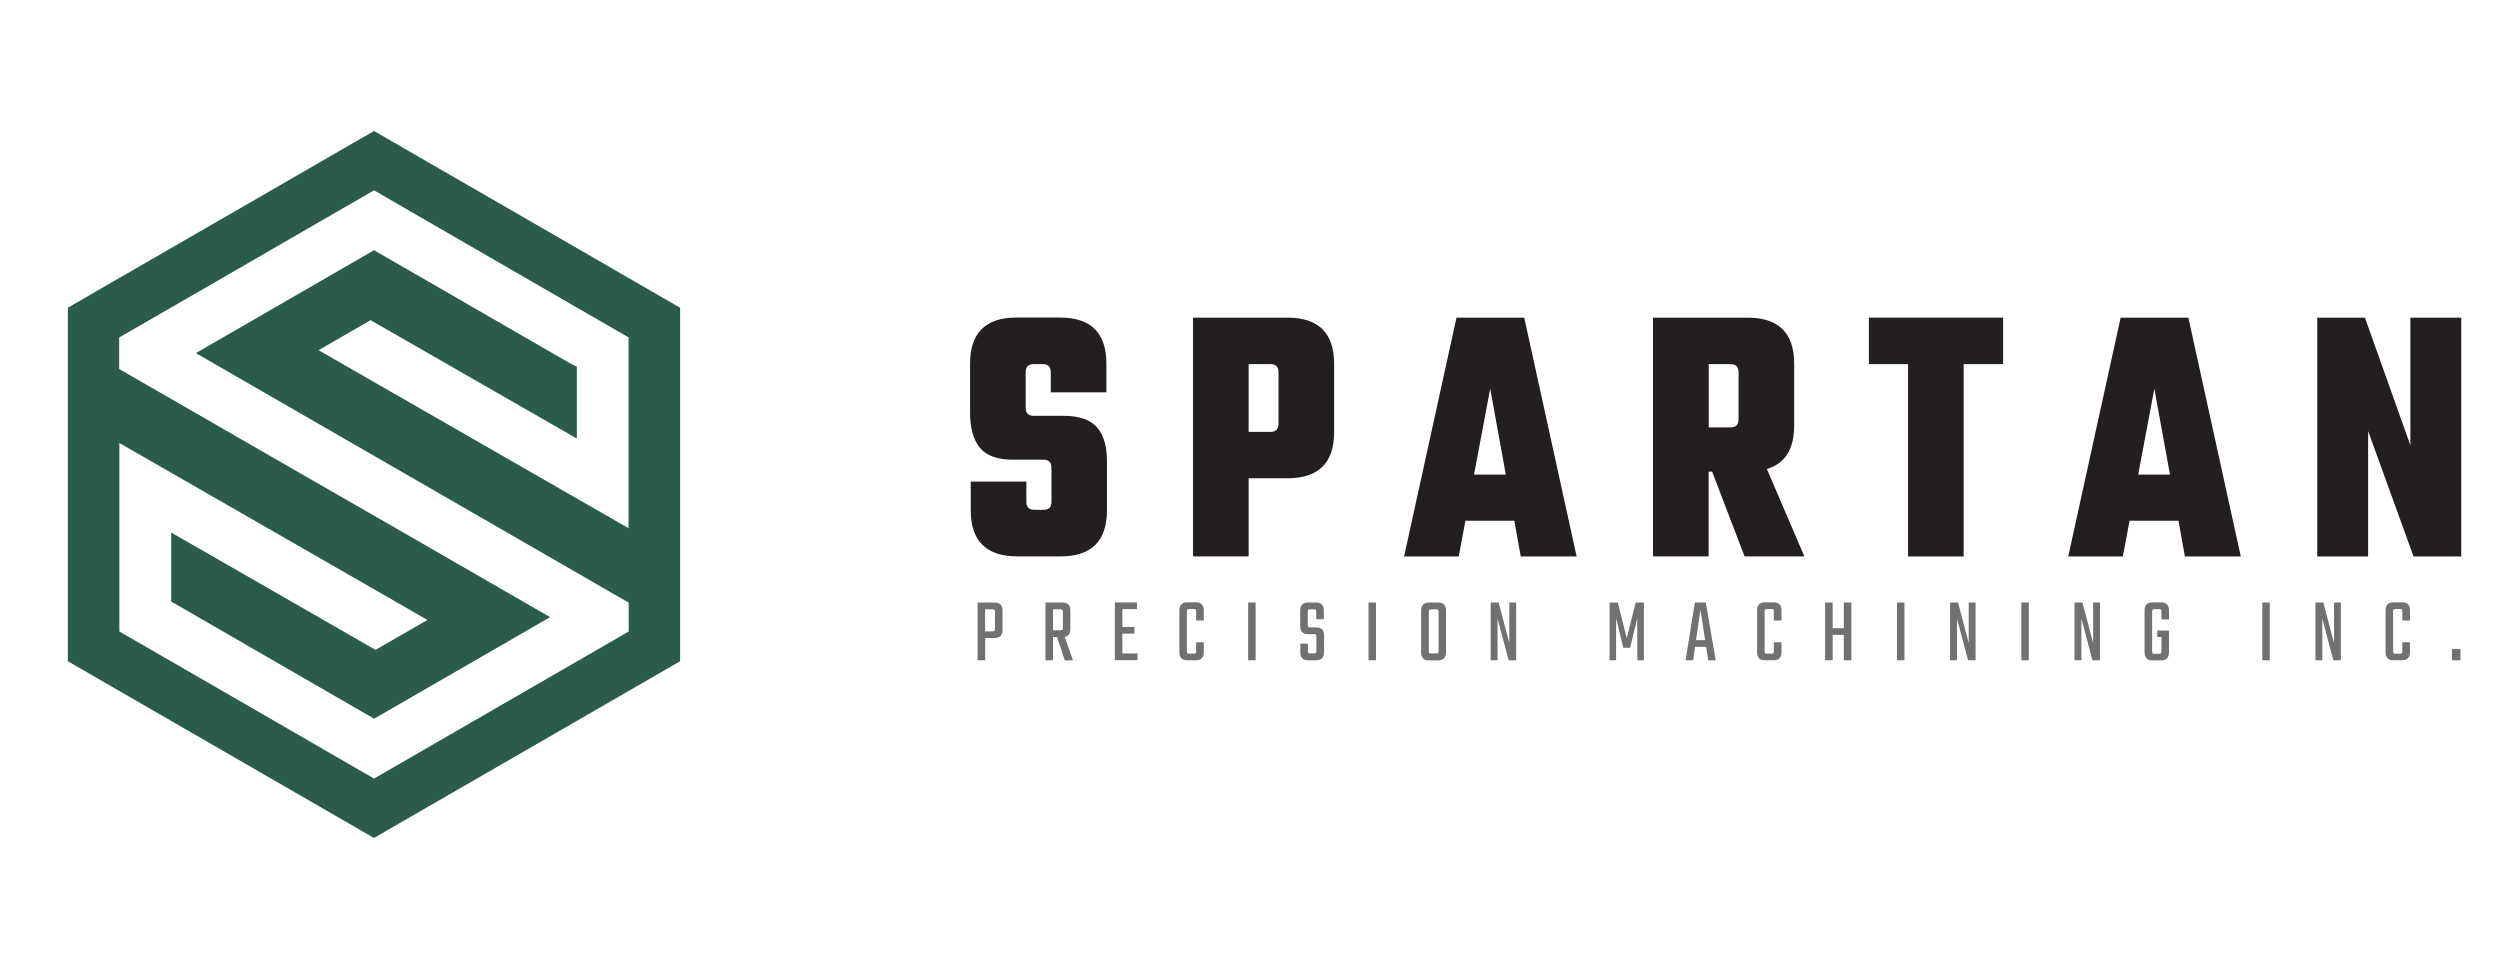
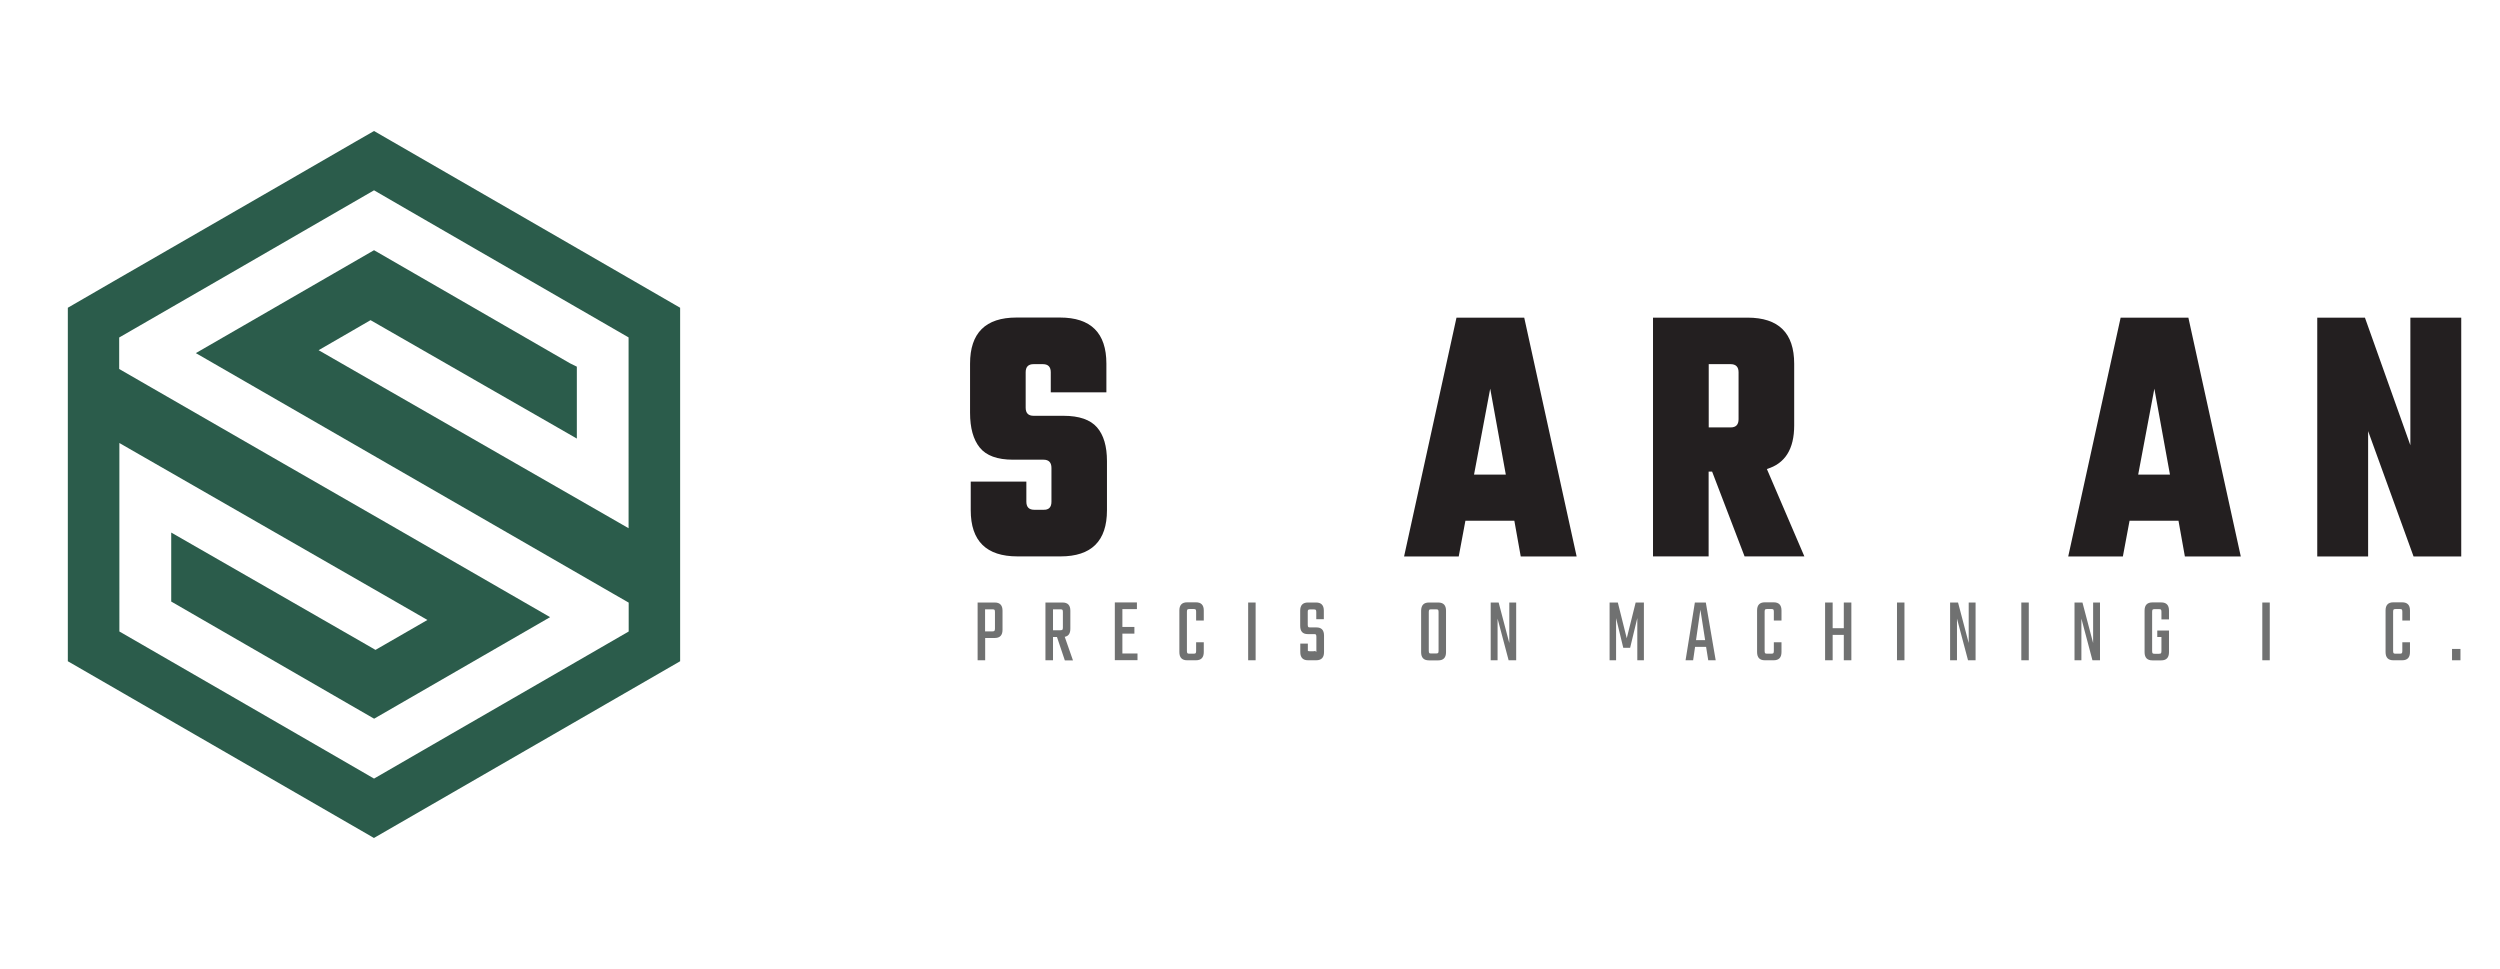
<svg xmlns="http://www.w3.org/2000/svg" version="1.1" id="Layer_1" x="0px" y="0px" viewBox="0 0 258 100" style="enable-background:new 0 0 258 100;" xml:space="preserve">
  <style type="text/css">
	.st0{fill:#2B5C4B;}
	.st1{fill:#231F20;}
	.st2{fill:#707171;}
</style>
  <g>
    <path class="st0" d="M54.35,22.61L38.6,13.52l-1.81,1.04l-7.84,4.53l-8.39,4.84l-8.93,5.15L7,31.76v36.48l5.7,3.29l9.18,5.3   l8.54,4.93l7.88,4.55l0.29,0.17L59,74.7l11.19-6.46V31.76L54.35,22.61z M64.88,54.52l-1.11-0.64L51.61,46.9L38.5,39.37l-5.62-3.23   l3.91-2.26l1.45-0.84c0.92,0.53,7,4.02,12.09,6.94c3.86,2.22,7.15,4.11,7.2,4.13l2,1.15v-7.42l-0.71-0.35   c-0.3-0.17-6.28-3.63-11.66-6.73c-4.49-2.59-8.56-4.94-8.56-4.94l-4.19,2.42l-9.33,5.39l-4.87,2.81l6.87,3.96L40,47.85l11.99,6.91   l11.22,6.47l1.67,0.96v2.98c0,0-1.11,0.64-2.87,1.66c-3.71,2.14-10.32,5.96-15.59,9c-3.93,2.27-7.12,4.11-7.82,4.52l-5.08-2.94   l-9.14-5.28l-9.77-5.64l-2.29-1.32V45.72l4.25,2.44l11.86,6.81l11.11,6.38l4.57,2.63l-5.36,3.09c-0.14-0.08-0.3-0.17-0.48-0.28   c-1.95-1.12-6.27-3.6-10.46-6.01c-5.17-2.97-10.14-5.82-10.14-5.82v7.12l8.64,4.99l9.75,5.63l2.55,1.47l11.28-6.51l6.88-3.97   l-5.29-3.05l-11.24-6.48L28.2,47.24l-12.95-7.46l-2.95-1.7v-3.25l1.3-0.75l9.41-5.43l8.84-5.11l6.75-3.9   c0.64,0.38,1.75,1.02,3.66,2.12c1.62,0.94,3.81,2.2,6.8,3.93c3.4,1.96,7.01,4.05,9.99,5.77c2.64,1.53,4.79,2.77,5.82,3.36V54.52z" />
  </g>
  <g>
    <g>
      <path class="st1" d="M108.51,51.78v-3.49c0-0.56-0.27-0.85-0.82-0.85h-3.15c-1.62,0-2.76-0.42-3.43-1.25c-0.67-0.83-1-2.03-1-3.59    v-5.07c0-3.17,1.6-4.76,4.79-4.76h4.49c3.19,0,4.79,1.59,4.79,4.76v2.96h-5.74v-2.07c0-0.56-0.27-0.84-0.82-0.84h-0.95    c-0.55,0-0.82,0.28-0.82,0.84v3.65c0,0.56,0.27,0.84,0.82,0.84h3.08c1.62,0,2.77,0.4,3.46,1.19c0.69,0.79,1.03,1.96,1.03,3.49    v5.07c0,3.17-1.6,4.76-4.79,4.76H105c-3.21,0-4.82-1.59-4.82-4.76v-2.96h5.74v2.07c0,0.56,0.27,0.84,0.82,0.84h0.95    C108.23,52.63,108.51,52.35,108.51,51.78z" />
-       <path class="st1" d="M123.11,32.78h9.75c3.22,0,4.82,1.59,4.82,4.76v7.06c0,3.17-1.61,4.76-4.82,4.76h-4v8.06h-5.74V32.78z     M131.94,43.72v-5.3c0-0.56-0.27-0.84-0.82-0.84h-2.26v6.99h2.26C131.66,44.57,131.94,44.29,131.94,43.72z" />
      <path class="st1" d="M156.94,57.43l-0.66-3.69h-5.05l-0.69,3.69h-5.64l5.41-24.65h6.99l5.41,24.65H156.94z M152.12,48.98h3.28    l-1.61-8.87L152.12,48.98z" />
      <path class="st1" d="M176.33,48.67v8.75h-5.74V32.78h9.75c3.22,0,4.82,1.59,4.82,4.76v6.37c0,2.43-0.94,3.93-2.82,4.49l3.87,9.02    h-6.17l-3.35-8.75H176.33z M178.6,37.58h-2.26v6.53h2.26c0.55,0,0.82-0.28,0.82-0.85v-4.84C179.42,37.86,179.14,37.58,178.6,37.58    z" />
-       <path class="st1" d="M206.72,32.78v4.8h-4.07v19.85h-5.74V37.58h-4.04v-4.8H206.72z" />
      <path class="st1" d="M225.48,57.43l-0.66-3.69h-5.05l-0.69,3.69h-5.64l5.41-24.65h6.99l5.41,24.65H225.48z M220.66,48.98h3.28    l-1.61-8.87L220.66,48.98z" />
      <path class="st1" d="M248.75,32.78H254v24.65h-4.92l-4.69-12.94v12.94h-5.25V32.78h4.92l4.69,13.17V32.78z" />
    </g>
    <g>
      <path class="st2" d="M100.89,62.18h1.77c0.53,0,0.8,0.28,0.8,0.84V65c0,0.56-0.27,0.84-0.8,0.84h-0.99v2.3h-0.78V62.18z     M102.68,64.86v-1.71c0-0.11-0.02-0.19-0.05-0.22c-0.03-0.03-0.1-0.05-0.21-0.05h-0.76v2.28h0.76c0.1,0,0.17-0.02,0.21-0.06    C102.66,65.05,102.68,64.98,102.68,64.86z" />
      <path class="st2" d="M108.67,65.73v2.41h-0.78v-5.96h1.77c0.53,0,0.8,0.28,0.8,0.84v1.87c0,0.48-0.19,0.76-0.58,0.83l0.85,2.43    h-0.84l-0.81-2.41H108.67z M108.67,62.87v2.17h0.76c0.1,0,0.17-0.02,0.21-0.05c0.03-0.03,0.05-0.11,0.05-0.22v-1.62    c0-0.11-0.02-0.19-0.05-0.22c-0.03-0.03-0.1-0.05-0.21-0.05H108.67z" />
      <path class="st2" d="M115.83,67.44h1.56v0.69h-2.34v-5.96h2.28v0.69h-1.5v1.84h1.24v0.69h-1.24V67.44z" />
      <path class="st2" d="M124.23,64.04h-0.79v-0.92c0-0.11-0.02-0.19-0.05-0.22c-0.03-0.03-0.1-0.05-0.2-0.05h-0.44    c-0.1,0-0.17,0.02-0.21,0.05c-0.03,0.04-0.05,0.11-0.05,0.22v4.07c0,0.11,0.02,0.19,0.05,0.22c0.04,0.04,0.1,0.05,0.21,0.05h0.44    c0.1,0,0.17-0.02,0.2-0.05c0.03-0.04,0.05-0.11,0.05-0.22v-0.91h0.79v1.01c0,0.57-0.27,0.85-0.81,0.85h-0.91    c-0.53,0-0.8-0.28-0.8-0.85v-4.29c0-0.56,0.27-0.84,0.8-0.84h0.91c0.54,0,0.81,0.28,0.81,0.84V64.04z" />
      <path class="st2" d="M128.81,62.18h0.77v5.96h-0.77V62.18z" />
-       <path class="st2" d="M135.85,67.17v-1.46c0-0.11-0.02-0.19-0.05-0.22c-0.03-0.04-0.1-0.05-0.2-0.05h-0.64    c-0.52,0-0.78-0.28-0.78-0.85v-1.57c0-0.56,0.27-0.84,0.8-0.84h0.84c0.53,0,0.8,0.28,0.8,0.84v0.88h-0.78v-0.74    c0-0.11-0.02-0.19-0.05-0.22c-0.04-0.03-0.1-0.05-0.21-0.05h-0.36c-0.1,0-0.17,0.02-0.21,0.05c-0.04,0.04-0.05,0.11-0.05,0.22    v1.32c0,0.11,0.02,0.19,0.05,0.22c0.03,0.04,0.1,0.05,0.21,0.05h0.63c0.53,0,0.79,0.28,0.79,0.84v1.71c0,0.56-0.27,0.84-0.81,0.84    h-0.84c-0.53,0-0.8-0.28-0.8-0.84v-0.88h0.78v0.74c0,0.11,0.02,0.19,0.05,0.22c0.04,0.04,0.1,0.05,0.21,0.05h0.36    c0.1,0,0.17-0.02,0.2-0.05C135.83,67.36,135.85,67.28,135.85,67.17z" />
-       <path class="st2" d="M141.22,62.18H142v5.96h-0.77V62.18z" />
+       <path class="st2" d="M135.85,67.17v-1.46c0-0.11-0.02-0.19-0.05-0.22c-0.03-0.04-0.1-0.05-0.2-0.05h-0.64    c-0.52,0-0.78-0.28-0.78-0.85v-1.57c0-0.56,0.27-0.84,0.8-0.84h0.84c0.53,0,0.8,0.28,0.8,0.84v0.88h-0.78v-0.74    c0-0.11-0.02-0.19-0.05-0.22c-0.04-0.03-0.1-0.05-0.21-0.05h-0.36c-0.1,0-0.17,0.02-0.21,0.05c-0.04,0.04-0.05,0.11-0.05,0.22    v1.32c0,0.11,0.02,0.19,0.05,0.22c0.03,0.04,0.1,0.05,0.21,0.05h0.63c0.53,0,0.79,0.28,0.79,0.84v1.71c0,0.56-0.27,0.84-0.81,0.84    h-0.84c-0.53,0-0.8-0.28-0.8-0.84v-0.88h0.78v0.74c0.04,0.04,0.1,0.05,0.21,0.05h0.36    c0.1,0,0.17-0.02,0.2-0.05C135.83,67.36,135.85,67.28,135.85,67.17z" />
      <path class="st2" d="M147.47,62.18h0.96c0.53,0,0.8,0.28,0.8,0.84v4.29c0,0.56-0.27,0.84-0.8,0.84h-0.96    c-0.54,0-0.81-0.28-0.81-0.84v-4.29C146.67,62.46,146.93,62.18,147.47,62.18z M148.46,67.17v-4.02c0-0.11-0.02-0.19-0.05-0.22    c-0.04-0.03-0.1-0.05-0.21-0.05h-0.5c-0.1,0-0.17,0.02-0.2,0.05c-0.03,0.04-0.05,0.11-0.05,0.22v4.02c0,0.11,0.02,0.19,0.05,0.22    c0.03,0.04,0.1,0.05,0.2,0.05h0.5c0.1,0,0.17-0.02,0.21-0.05C148.44,67.36,148.46,67.28,148.46,67.17z" />
      <path class="st2" d="M155.76,62.18h0.71v5.96h-0.78l-1.14-4.3v4.3h-0.71v-5.96h0.82l1.1,4.18V62.18z" />
      <path class="st2" d="M166.79,68.14h-0.68v-5.96h0.85l0.92,3.69l0.92-3.69h0.85v5.96h-0.68v-4.36l-0.74,3.07h-0.71l-0.74-3.06    V68.14z" />
      <path class="st2" d="M176.29,68.14l-0.22-1.38h-1.14l-0.2,1.38h-0.78l0.96-5.96h1.13l1.02,5.96H176.29z M175.03,66.06h0.94    l-0.49-3.14L175.03,66.06z" />
      <path class="st2" d="M183.85,64.04h-0.79v-0.92c0-0.11-0.02-0.19-0.05-0.22c-0.03-0.03-0.1-0.05-0.2-0.05h-0.44    c-0.1,0-0.17,0.02-0.21,0.05c-0.03,0.04-0.05,0.11-0.05,0.22v4.07c0,0.11,0.02,0.19,0.05,0.22c0.04,0.04,0.1,0.05,0.21,0.05h0.44    c0.1,0,0.17-0.02,0.2-0.05c0.03-0.04,0.05-0.11,0.05-0.22v-0.91h0.79v1.01c0,0.57-0.27,0.85-0.81,0.85h-0.91    c-0.53,0-0.8-0.28-0.8-0.85v-4.29c0-0.56,0.27-0.84,0.8-0.84h0.91c0.54,0,0.81,0.28,0.81,0.84V64.04z" />
      <path class="st2" d="M190.28,62.18h0.78v5.96h-0.78v-2.62h-1.15v2.62h-0.78v-5.96h0.78v2.65h1.15V62.18z" />
      <path class="st2" d="M195.77,62.18h0.77v5.96h-0.77V62.18z" />
      <path class="st2" d="M203.17,62.18h0.71v5.96h-0.78l-1.14-4.3v4.3h-0.71v-5.96h0.82l1.1,4.18V62.18z" />
      <path class="st2" d="M208.6,62.18h0.77v5.96h-0.77V62.18z" />
      <path class="st2" d="M216.01,62.18h0.71v5.96h-0.78l-1.14-4.3v4.3h-0.71v-5.96h0.82l1.1,4.18V62.18z" />
      <path class="st2" d="M223.84,63.92h-0.78v-0.79c0-0.11-0.02-0.19-0.05-0.22c-0.04-0.03-0.1-0.05-0.21-0.05h-0.44    c-0.1,0-0.17,0.02-0.21,0.05c-0.03,0.04-0.05,0.11-0.05,0.22v4.07c0,0.11,0.02,0.19,0.05,0.22c0.04,0.04,0.1,0.05,0.21,0.05h0.44    c0.1,0,0.17-0.02,0.21-0.05c0.03-0.04,0.05-0.11,0.05-0.22v-1.46h-0.43v-0.67h1.21v2.23c0,0.57-0.27,0.85-0.8,0.85h-0.92    c-0.53,0-0.8-0.28-0.8-0.85v-4.29c0-0.56,0.27-0.84,0.8-0.84h0.92c0.53,0,0.8,0.28,0.8,0.84V63.92z" />
      <path class="st2" d="M233.47,62.18h0.77v5.96h-0.77V62.18z" />
-       <path class="st2" d="M240.87,62.18h0.71v5.96h-0.78l-1.14-4.3v4.3h-0.71v-5.96h0.82l1.1,4.18V62.18z" />
      <path class="st2" d="M248.71,64.04h-0.79v-0.92c0-0.11-0.02-0.19-0.05-0.22c-0.03-0.03-0.1-0.05-0.2-0.05h-0.44    c-0.1,0-0.17,0.02-0.21,0.05c-0.03,0.04-0.05,0.11-0.05,0.22v4.07c0,0.11,0.02,0.19,0.05,0.22c0.04,0.04,0.1,0.05,0.21,0.05h0.44    c0.1,0,0.17-0.02,0.2-0.05c0.03-0.04,0.05-0.11,0.05-0.22v-0.91h0.79v1.01c0,0.57-0.27,0.85-0.81,0.85h-0.91    c-0.53,0-0.8-0.28-0.8-0.85v-4.29c0-0.56,0.27-0.84,0.8-0.84h0.91c0.54,0,0.81,0.28,0.81,0.84V64.04z" />
      <path class="st2" d="M253.05,68.14v-1.17h0.87v1.17H253.05z" />
    </g>
  </g>
</svg>